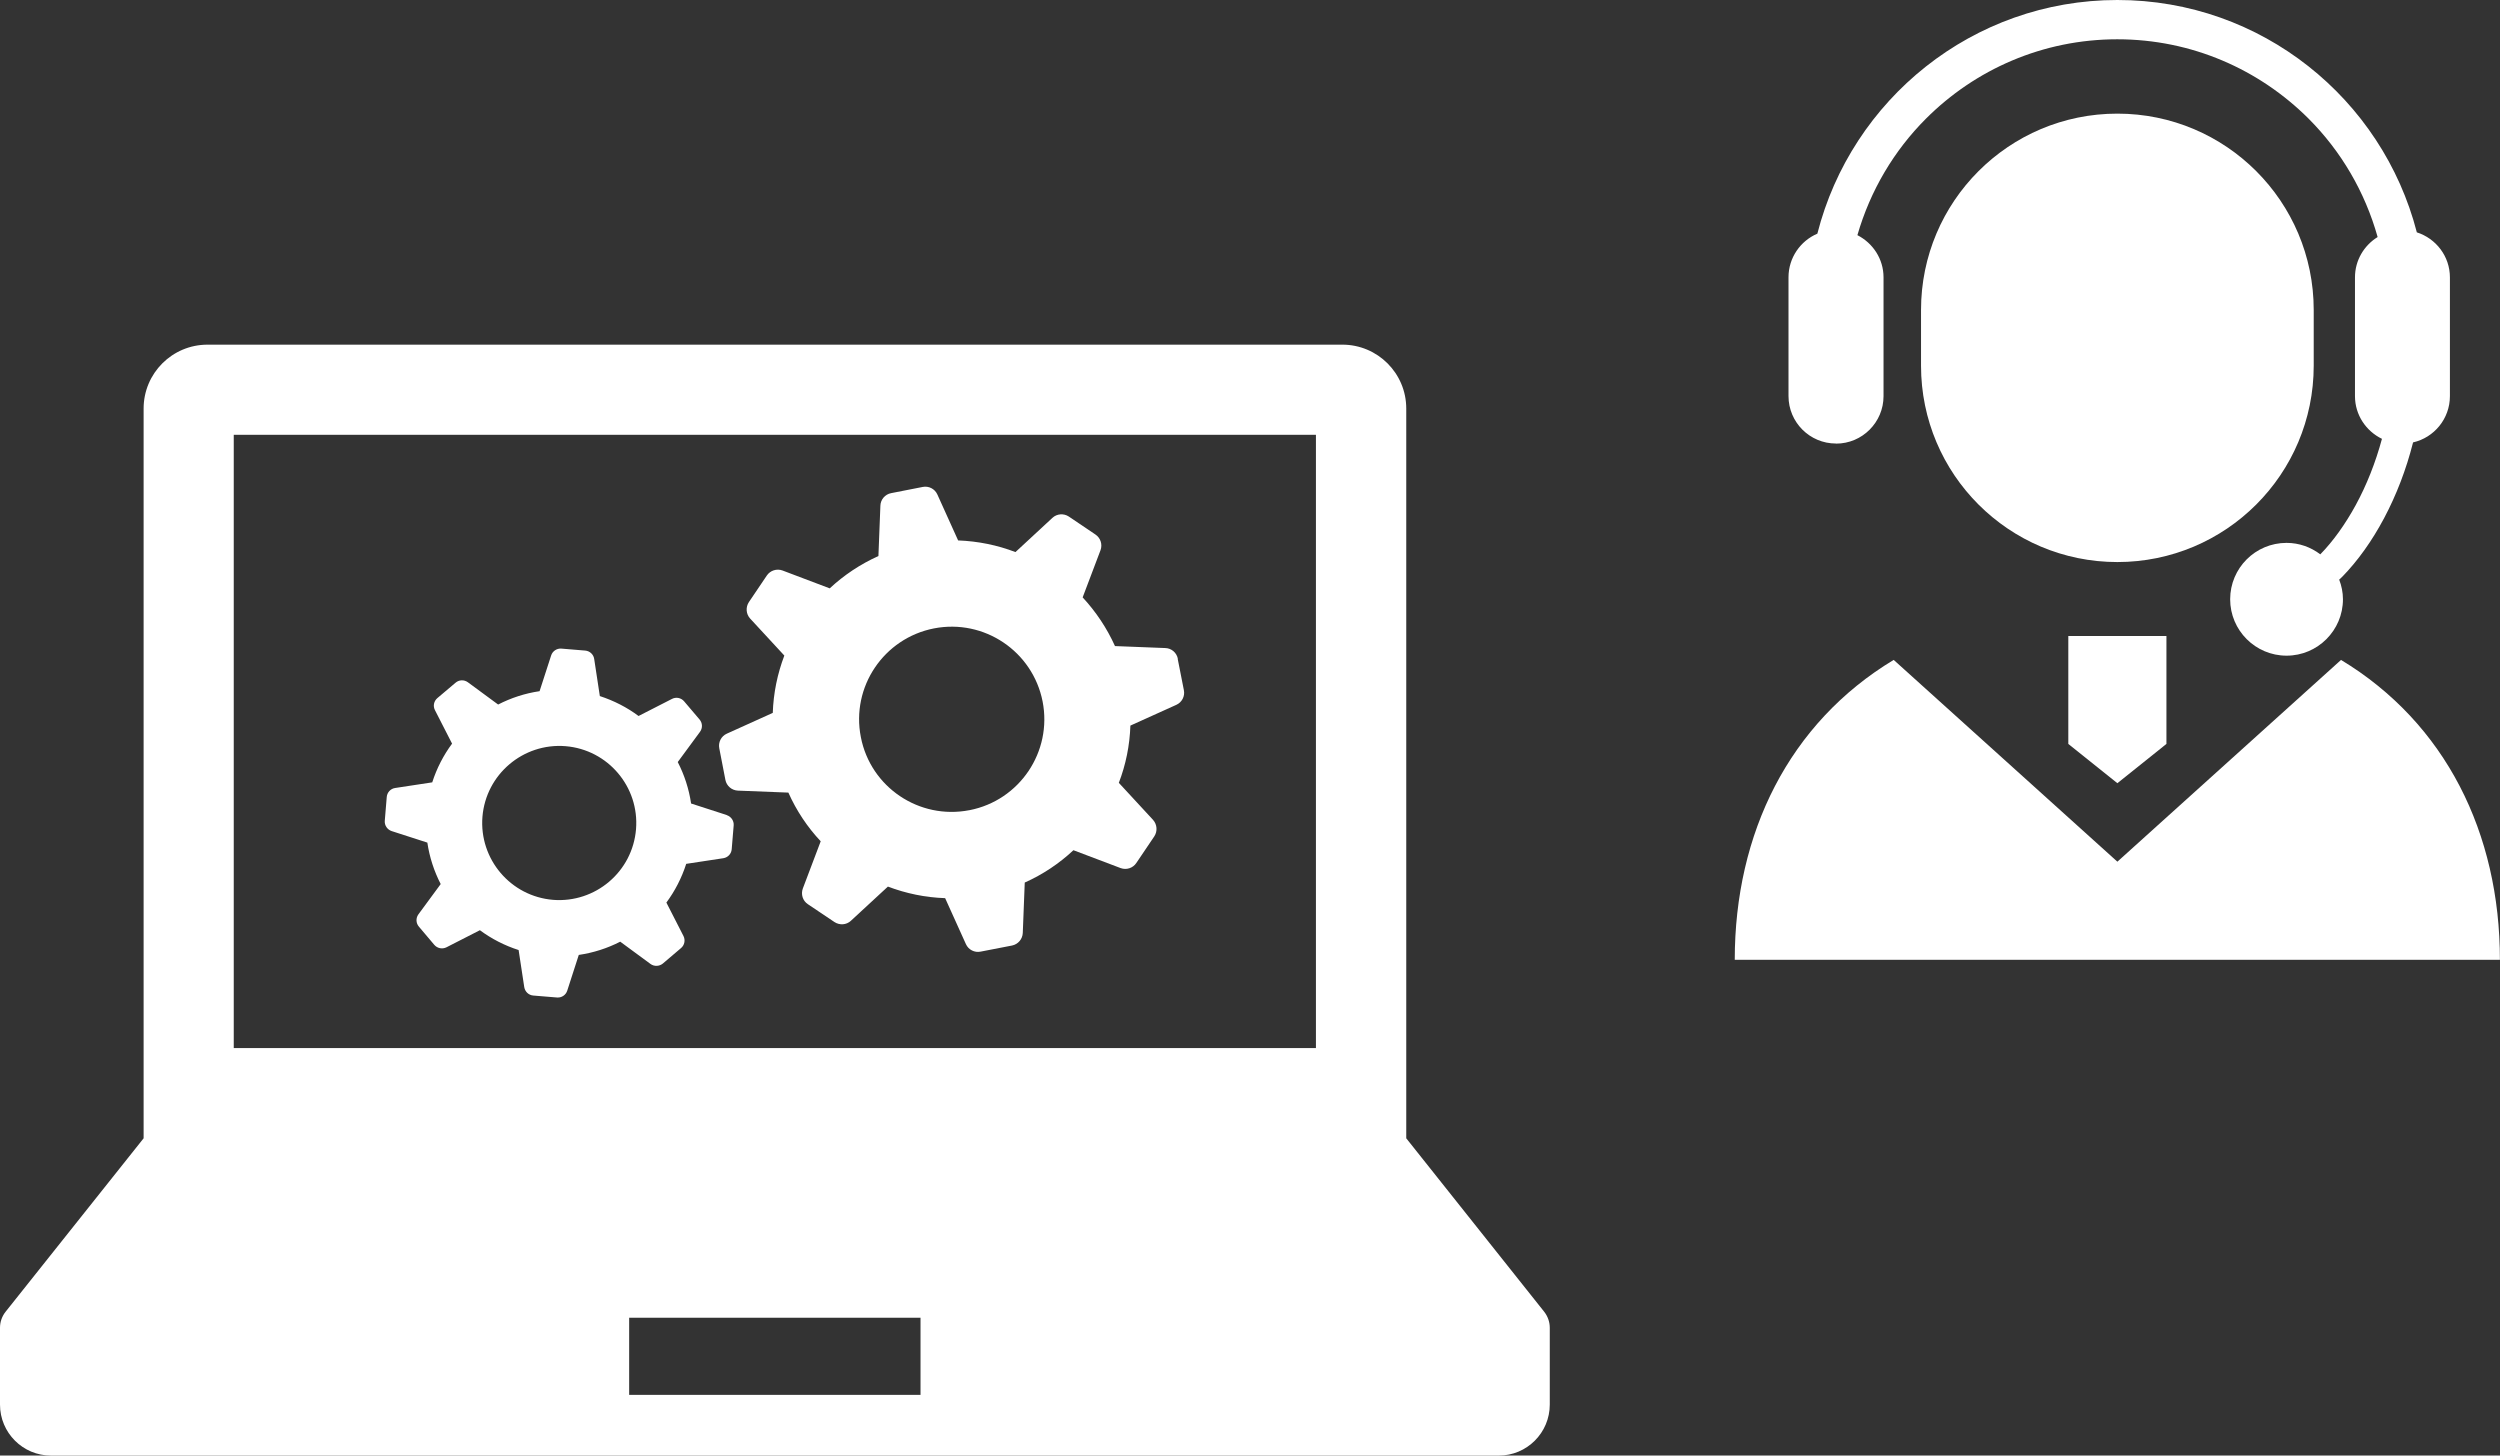
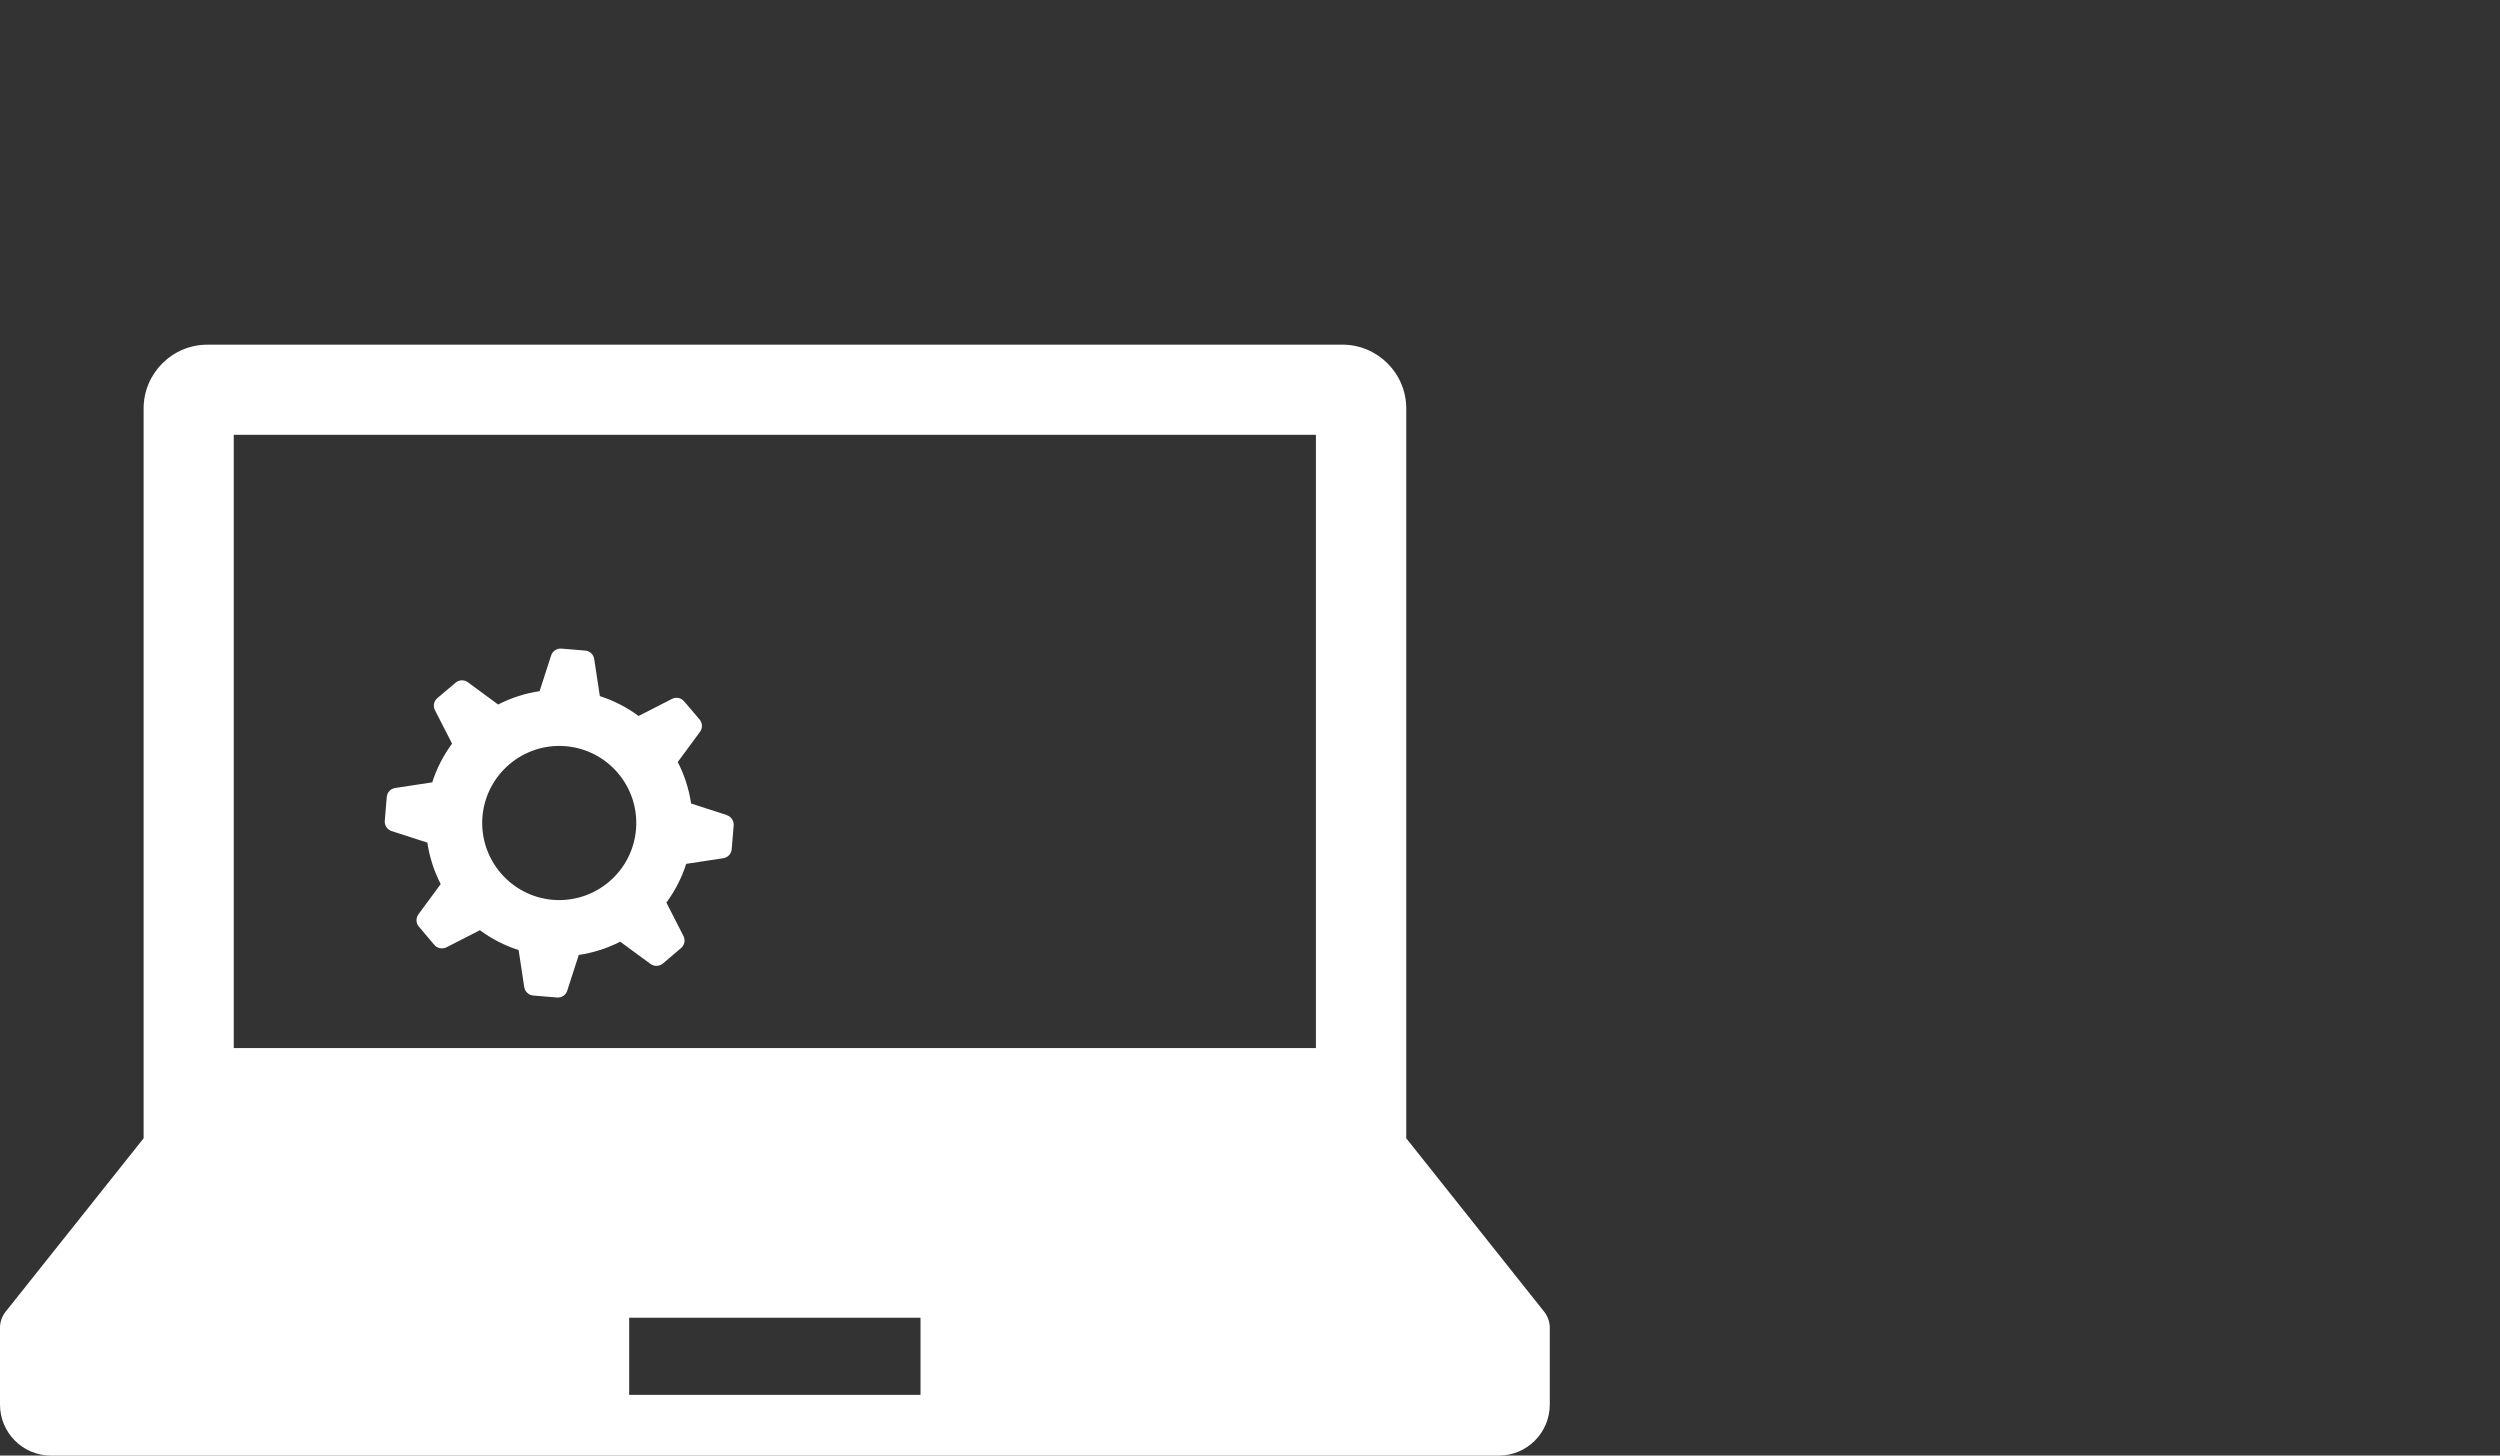
<svg xmlns="http://www.w3.org/2000/svg" id="_レイヤー_2" data-name="レイヤー 2" viewBox="0 0 265.99 154.86">
  <rect x="0" y="0" width="265.99" height="154.86" fill="#333333" stroke="none" />
  <defs>
    <style>
      .cls-1 {
        fill: #fff;
      }
    </style>
  </defs>
  <g id="_レイヤー_1-2" data-name="レイヤー 1">
    <g>
      <g>
-         <path class="cls-1" d="m246.17,38.91v-5.93c0-11.54-9.35-20.89-20.89-20.89s-20.89,9.35-20.89,20.89v5.93c0,11.54,9.35,20.89,20.89,20.89,11.54,0,20.89-9.35,20.89-20.89Z" />
-         <path class="cls-1" d="m195.35,47.2c2.79,0,5.05-2.27,5.05-5.05v-12.64c0-1.97-1.14-3.65-2.78-4.49,1.37-4.75,3.9-9,7.3-12.4,5.22-5.22,12.41-8.44,20.35-8.44s15.12,3.22,20.35,8.44c3.45,3.45,6,7.78,7.35,12.6-1.44.89-2.41,2.47-2.41,4.29v12.64c0,2,1.18,3.72,2.87,4.54-.68,2.53-1.64,4.94-2.79,7.05-1.13,2.07-2.43,3.87-3.77,5.24-1-.76-2.24-1.22-3.59-1.22-3.32,0-6,2.69-6,6s2.69,6,6,6,6-2.69,6-6c0-.74-.15-1.44-.4-2.09l.31-.29c3.33-3.4,6.1-8.55,7.55-14.31,2.24-.51,3.92-2.52,3.92-4.92v-12.64c0-2.25-1.49-4.14-3.52-4.79C253.48,10.52,240.61,0,225.28,0c-15.39,0-28.29,10.59-31.92,24.86-1.8.77-3.07,2.56-3.07,4.64v12.64c0,2.79,2.26,5.05,5.05,5.05Z" />
-         <path class="cls-1" d="m249.08,70.21l-23.8,21.47-23.8-21.47c-11.13,6.71-16.91,18.44-16.91,31.91h81.41c0-13.47-5.78-25.19-16.91-31.91Z" />
-         <polygon class="cls-1" points="220.06 79.15 225.28 83.33 230.5 79.15 230.5 67.67 220.06 67.67 220.06 79.15" />
-       </g>
+         </g>
      <g>
        <path class="cls-1" d="m164.3,139.57l-14.68-18.46V43.47c0-3.76-3.05-6.8-6.8-6.8H22.08c-3.76,0-6.8,3.05-6.8,6.8v77.64L.59,139.57c-.38.48-.59,1.08-.59,1.7v8.17c0,3,2.43,5.43,5.43,5.43h154.03c3,0,5.43-2.43,5.43-5.43v-8.17c0-.62-.21-1.21-.59-1.7ZM24.87,46.26h115.14v65.25H24.87V46.26Zm73.07,102.15h-31v-8.21h31v8.21Z" />
-         <path class="cls-1" d="m125.32,70.09c-.13-.65-.68-1.12-1.33-1.14l-5.36-.21c-.87-1.93-2.04-3.67-3.44-5.18l1.9-5.02c.23-.62,0-1.31-.54-1.67l-2.83-1.91c-.54-.36-1.27-.31-1.75.14l-3.93,3.64c-1.92-.74-3.98-1.16-6.1-1.24l-2.21-4.89c-.27-.6-.92-.93-1.56-.8l-3.36.66c-.64.12-1.12.68-1.14,1.33l-.21,5.36c-1.93.87-3.68,2.04-5.18,3.44l-5.02-1.9c-.62-.23-1.31,0-1.67.53l-1.91,2.83c-.36.54-.31,1.27.13,1.75l3.64,3.94c-.73,1.92-1.16,3.98-1.23,6.1l-4.89,2.21c-.6.27-.93.92-.8,1.56l.65,3.36c.13.65.68,1.11,1.33,1.14l5.37.21c.86,1.93,2.03,3.68,3.44,5.18l-1.9,5.02c-.23.62-.01,1.31.53,1.67l2.83,1.9c.55.36,1.27.32,1.75-.13l3.94-3.64c1.92.73,3.98,1.16,6.09,1.23l2.21,4.89c.27.6.92.93,1.56.8l3.35-.65c.64-.13,1.11-.68,1.14-1.33l.21-5.37c1.93-.86,3.67-2.03,5.18-3.44l5.02,1.9c.62.23,1.31,0,1.67-.54l1.91-2.83c.36-.54.31-1.27-.13-1.76l-3.64-3.94c.74-1.92,1.16-3.98,1.23-6.09l4.89-2.21c.6-.27.93-.92.8-1.56l-.66-3.35Zm-22.18,16.11c-5.34,1.04-10.52-2.44-11.55-7.78-1.05-5.34,2.44-10.51,7.78-11.56,5.34-1.04,10.51,2.44,11.56,7.78,1.04,5.34-2.44,10.52-7.78,11.56Z" />
        <path class="cls-1" d="m77.33,86.72l-3.8-1.23c-.23-1.56-.72-3.05-1.42-4.41l2.37-3.22c.29-.4.27-.93-.05-1.31l-1.65-1.94c-.31-.36-.84-.48-1.28-.25l-3.56,1.82c-1.23-.92-2.62-1.63-4.12-2.12l-.6-3.95c-.07-.48-.47-.85-.95-.89l-2.54-.21c-.48-.04-.94.26-1.09.73l-1.23,3.8c-1.56.23-3.05.72-4.41,1.42l-3.22-2.37c-.4-.29-.94-.27-1.31.05l-1.94,1.64c-.37.32-.48.84-.25,1.28l1.82,3.56c-.91,1.23-1.63,2.62-2.11,4.12l-3.95.6c-.48.07-.85.47-.89.95l-.21,2.54c-.04.48.26.93.72,1.09l3.81,1.23c.23,1.56.72,3.05,1.42,4.41l-2.37,3.22c-.29.4-.27.94.05,1.31l1.64,1.94c.32.37.85.48,1.29.26l3.56-1.82c1.23.91,2.62,1.63,4.12,2.11l.6,3.95c.08.48.47.85.95.89l2.54.21c.48.04.93-.26,1.08-.72l1.23-3.81c1.56-.23,3.05-.71,4.41-1.41l3.22,2.37c.4.29.94.26,1.31-.04l1.94-1.65c.37-.31.48-.84.26-1.28l-1.82-3.56c.91-1.23,1.63-2.62,2.11-4.12l3.95-.6c.49-.08.85-.47.89-.95l.21-2.54c.04-.48-.26-.93-.73-1.09Zm-18.49,9.02c-4.51-.37-7.87-4.33-7.51-8.84.37-4.51,4.33-7.87,8.84-7.51,4.51.37,7.87,4.33,7.5,8.84-.37,4.52-4.33,7.87-8.84,7.51Z" />
      </g>
    </g>
  </g>
</svg>